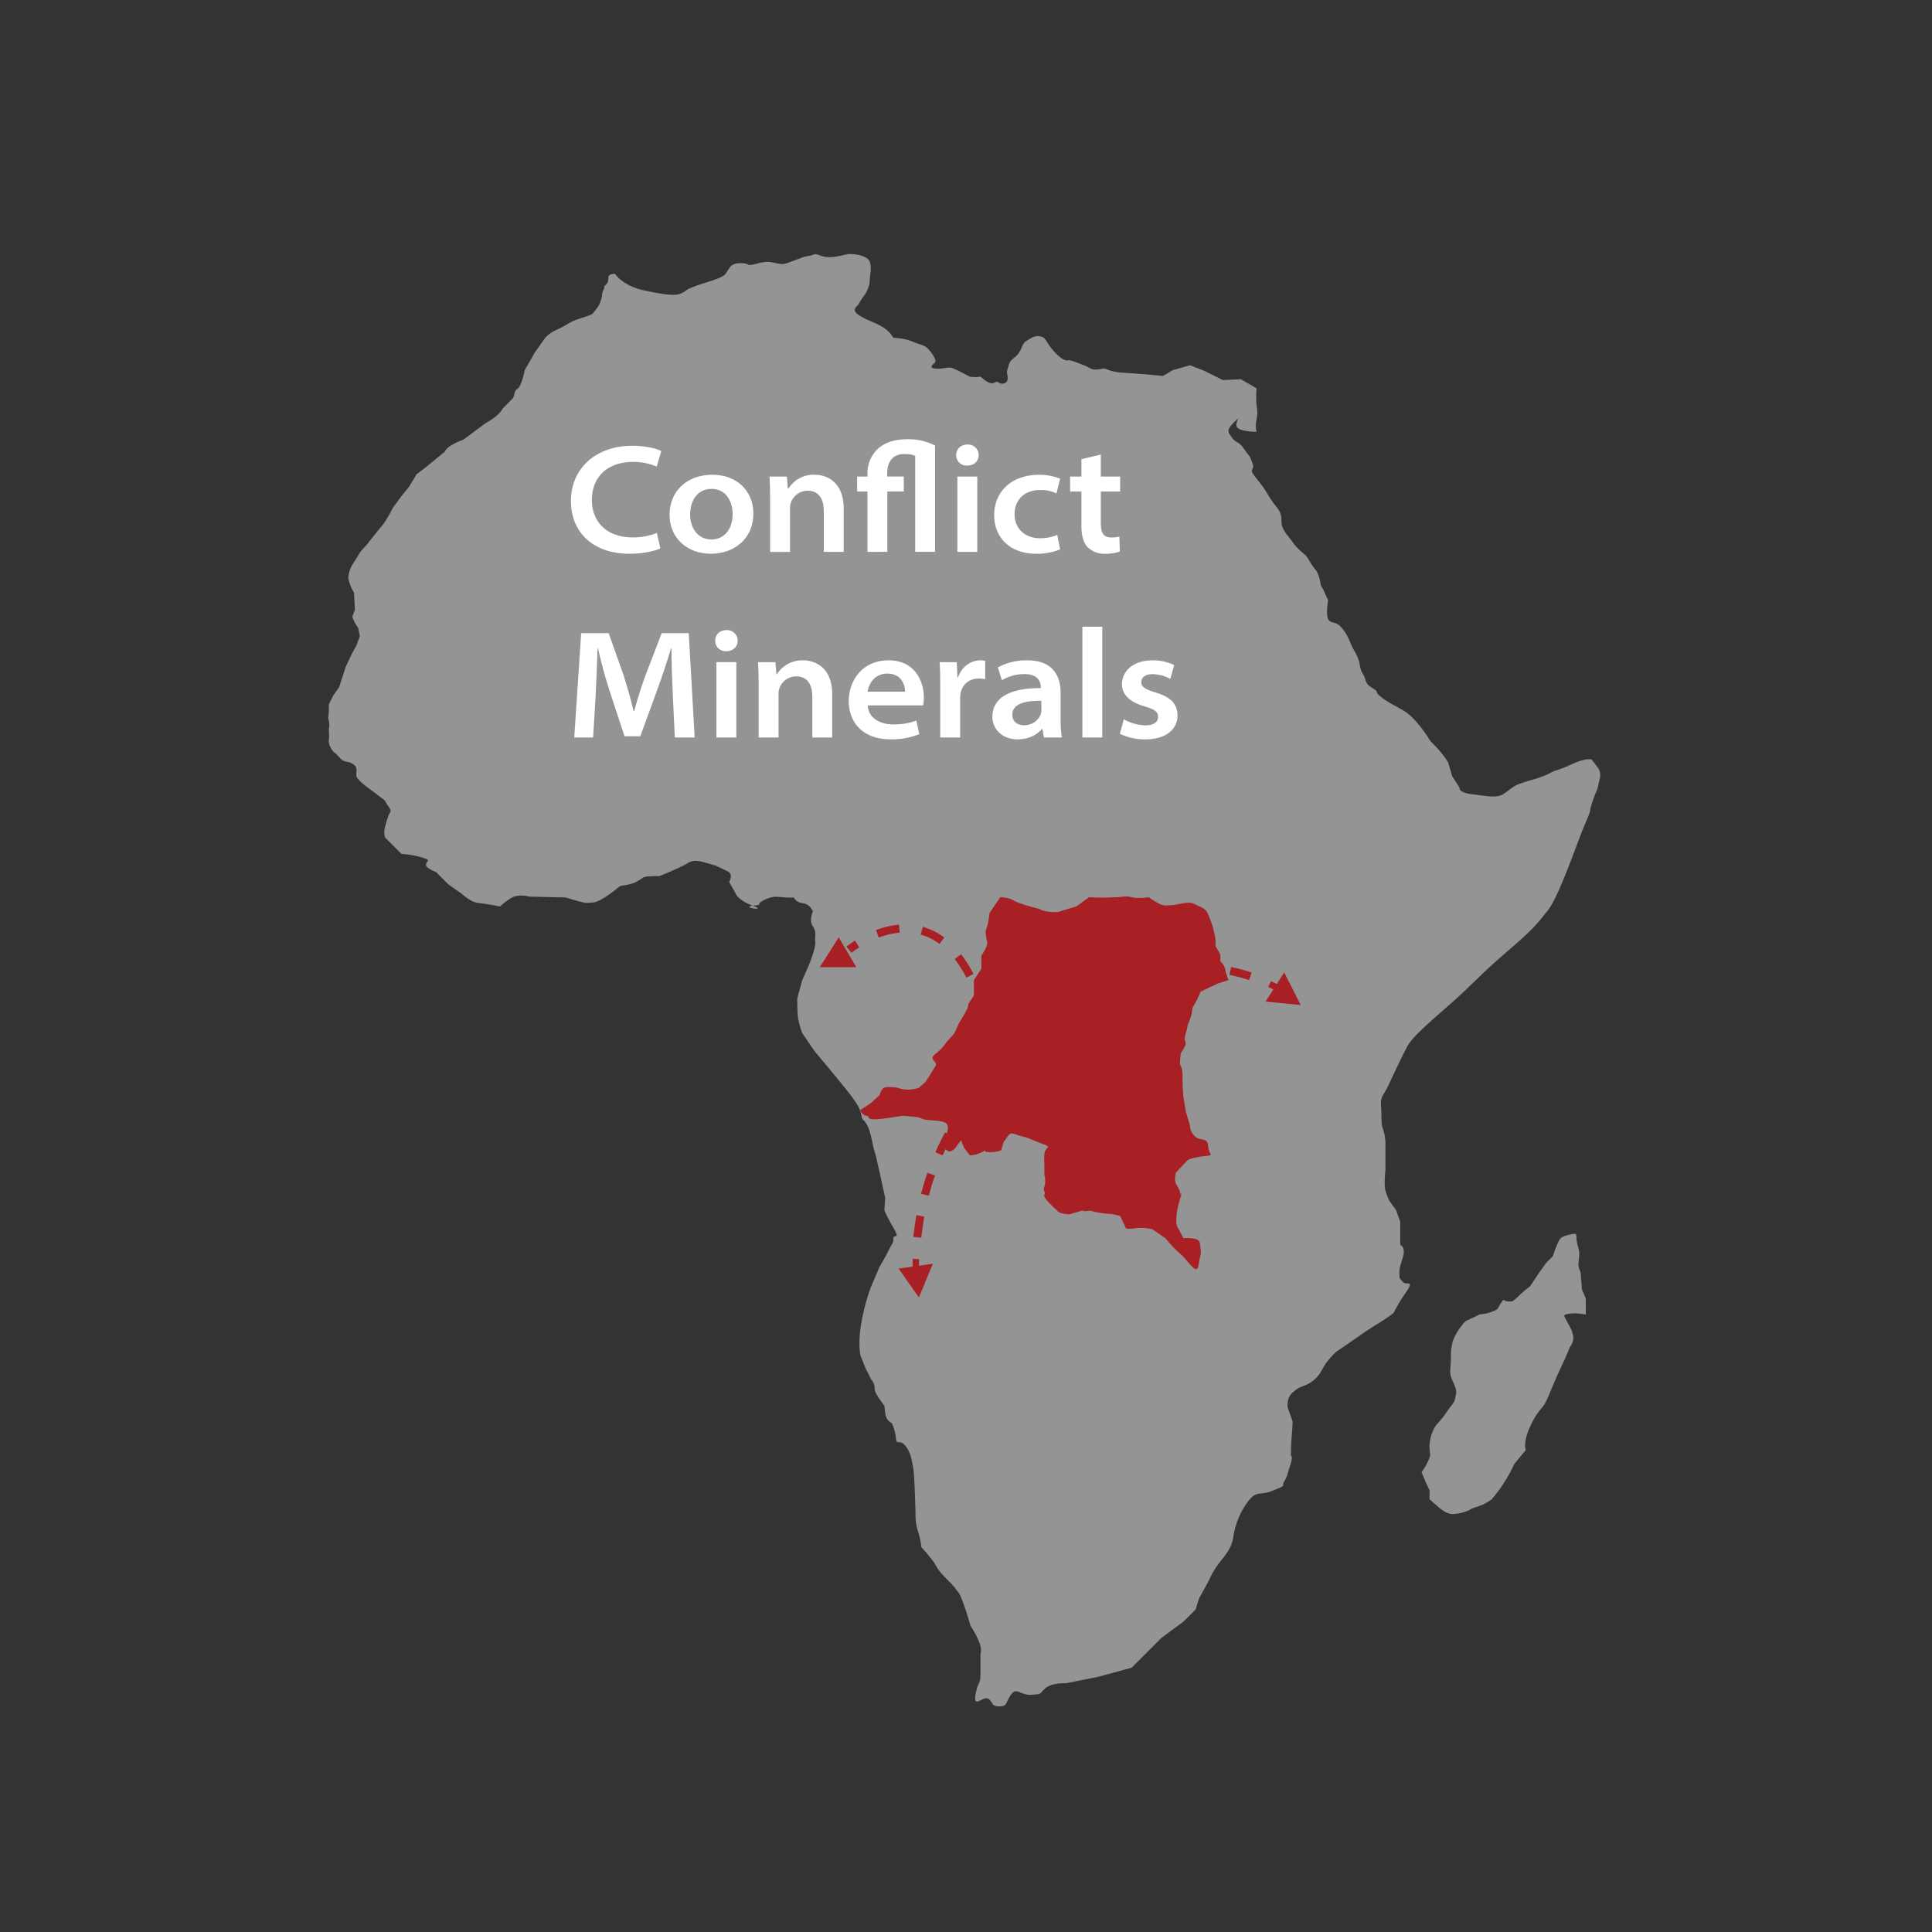
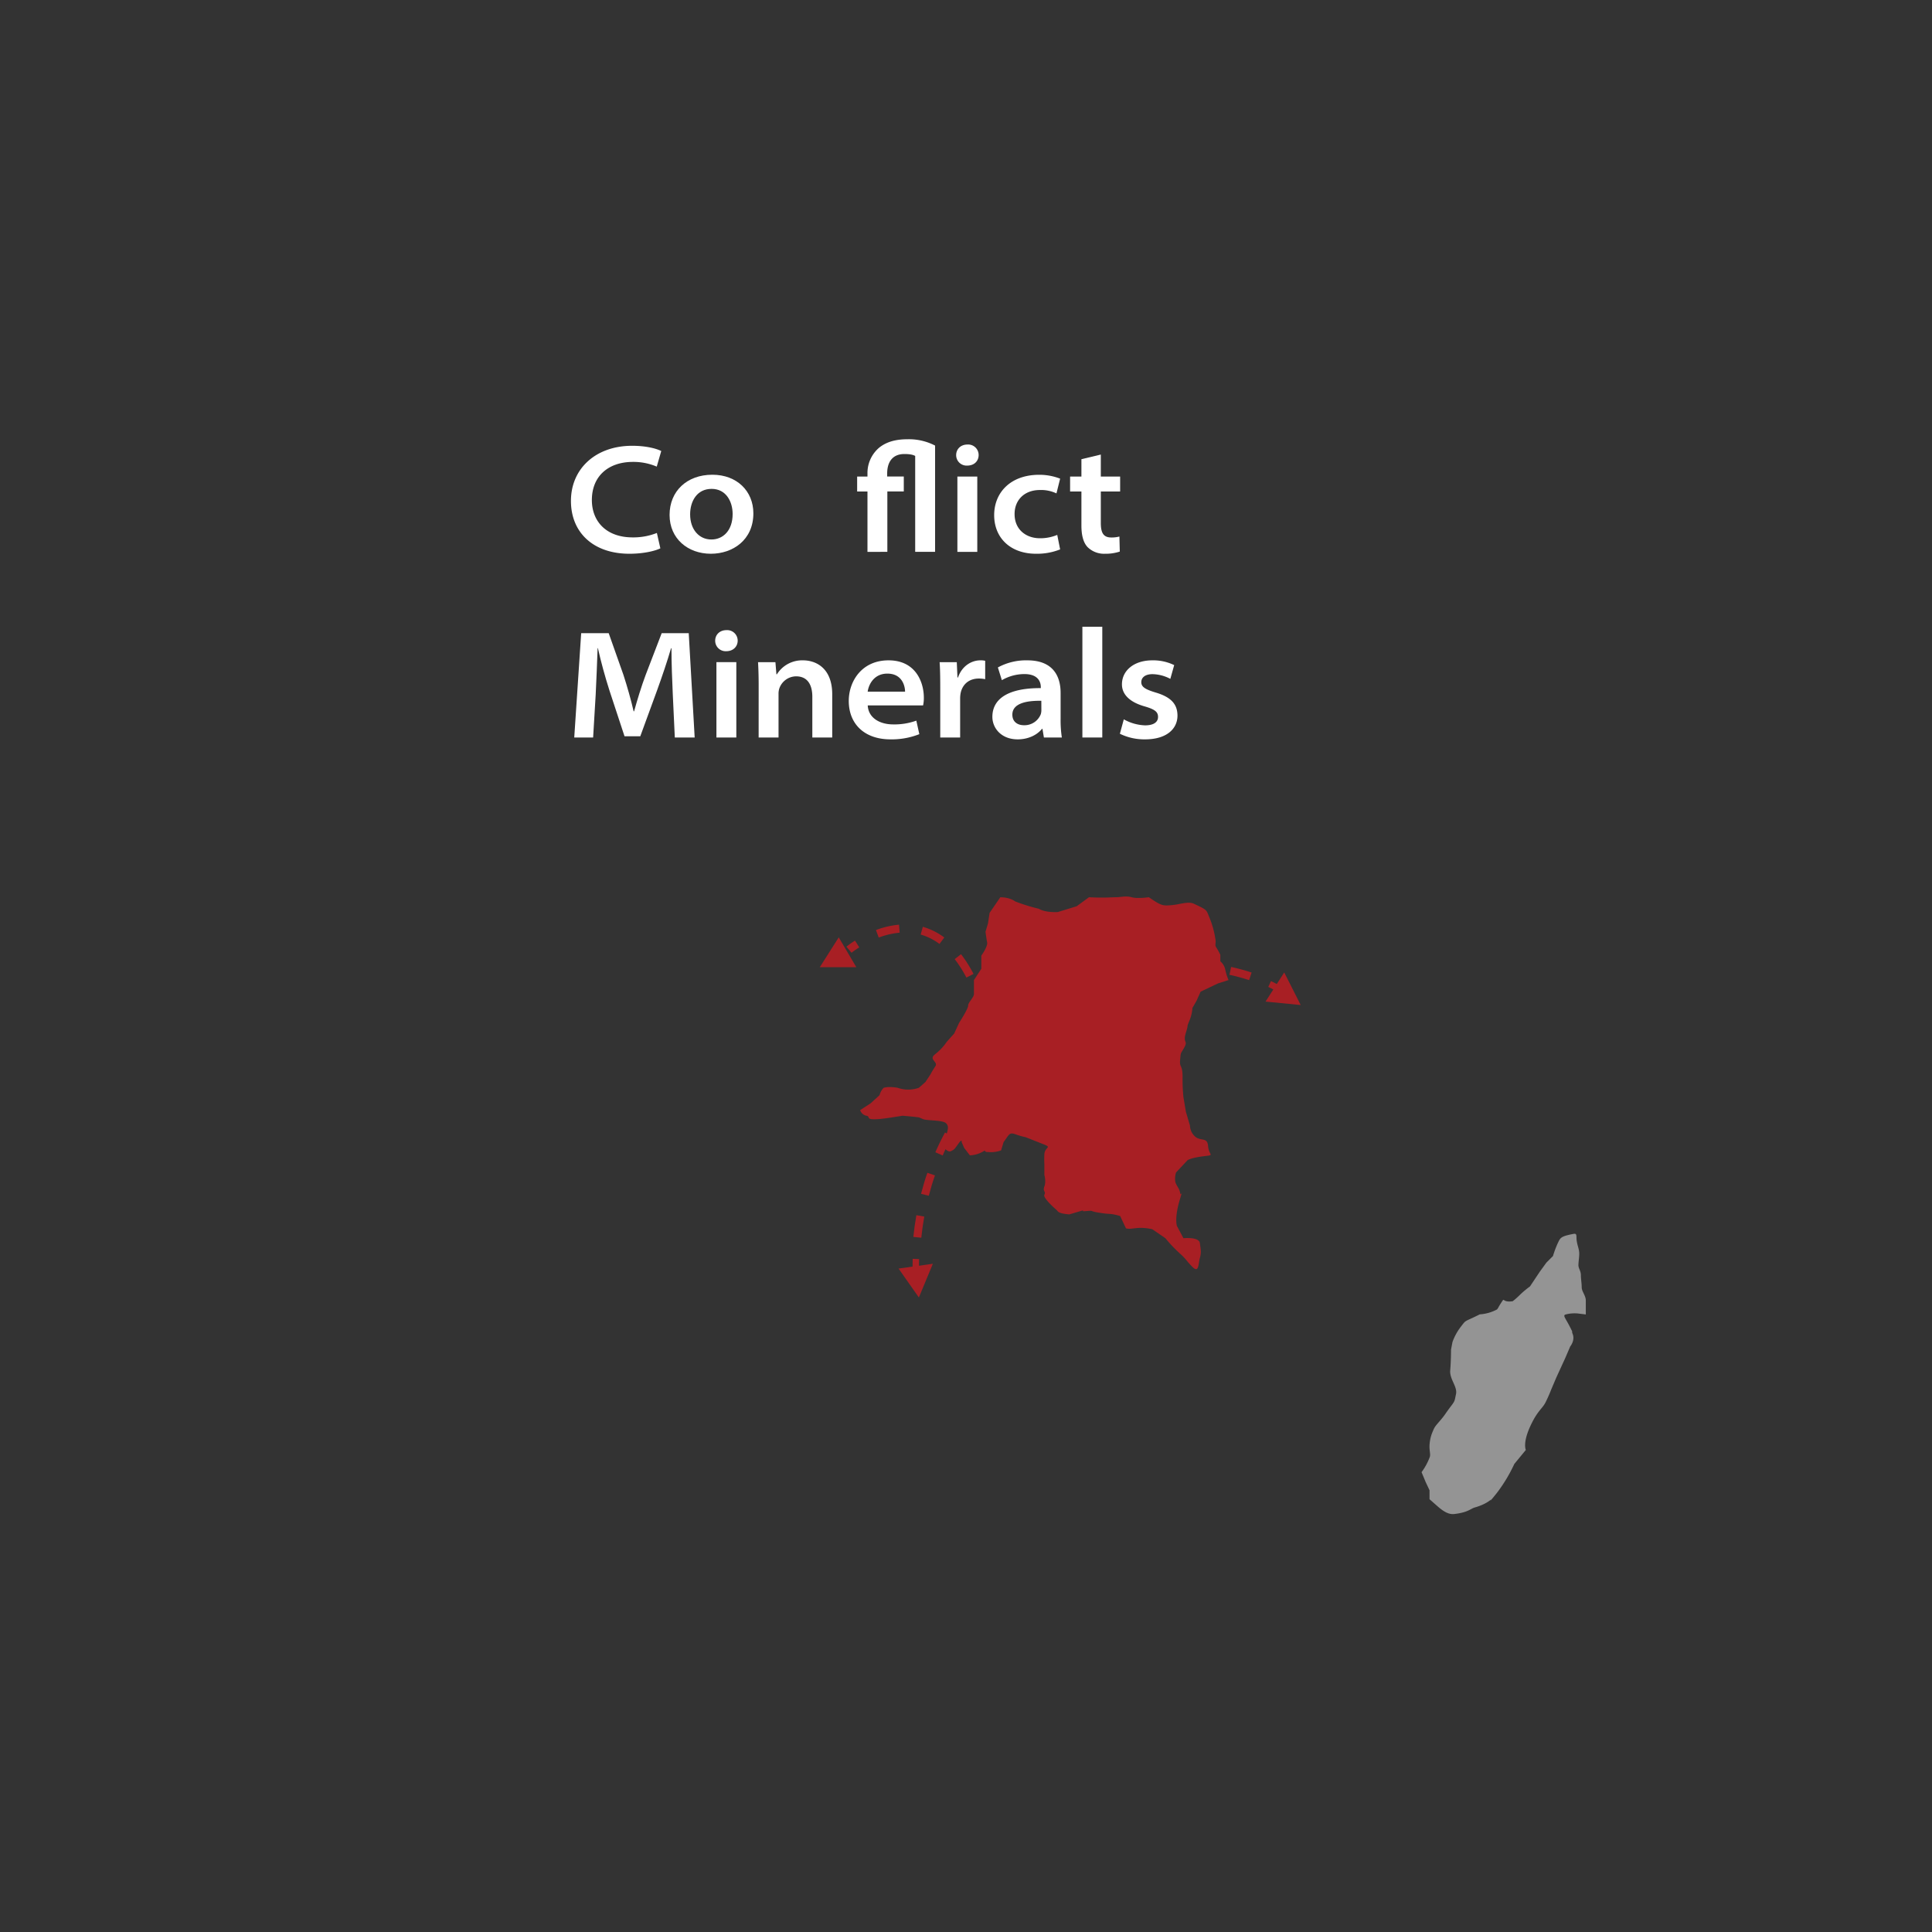
<svg xmlns="http://www.w3.org/2000/svg" id="圖層_1" data-name="圖層 1" viewBox="0 0 1000 1000">
  <rect x="0" y="0" width="1000" height="1000" fill="#333333" stroke="none" />
-   <path d="M318.34,141.78s4,6.35,15.88,8.73,16.67,3.18,20.64,0,18.26-5.56,20.64-8.73,2.38-5.56,7.94-5.56,1.67,2.08,9.32,0,9.36,1.65,14.46,0,8.07-3.35,11.47-3.78,1.7-1.7,6.38,0,11.05-.44,13.6-.86,10.2.44,11.48,3.84,0,7.22,0,10.2-2.55,7-2.55,7a27,27,0,0,0-3,4.5c-.42,1.27-4.67,3,0,6s7.65,3.4,11.91,5.95a16.35,16.35,0,0,1,6,5.95s-.85-.43,2.12,0a27.08,27.08,0,0,1,8.5,2.12c4.25,1.7,5.1,1.28,7.23,3.41s3.83,5.1,3.83,6.37-4.68,3.4,0,3.83,6.37-1.28,9.35,0,8.5,4.25,8.5,4.25,3.4.42,4.67,0,2.13,1.7,5.1,3,3.41-1.27,5.11,0,4.67.43,4.67-2.12-.85-2.55,0-5.1.43-3.4,3.83-6,3.4-6.81,5.52-8.08,4.68-3.4,7.65-2.55,2.13,1.7,5.53,6,6.8,6.8,8.5,6.38,5.95,1.7,8.5,2.55,3.4,2.55,7.23,2.12-.43-.42,3.83-.42c0,0,2.55,1.7,8.92,2.12s11.9.85,11.9.85l8.93.85,5.1-3,8.93-2.55,7.65,3,9.35,4.68,9.35-.43,8.08,4.68a55.55,55.55,0,0,0,0,8.93,18.1,18.1,0,0,1,0,7.22,13.63,13.63,0,0,0,0,6.38s-8.93,0-10.2-2.55,3-6.8-1.28-2.55-3.4,5.1-1.27,8.07,3.4,1.7,6.37,6,2.55,2.55,4.25,7.23-3.07,1.7,2.51,8.5,5.57,8.93,9.82,14,1.7,7.65,3.4,11.05,2.55,3.83,4.68,6.8a28.52,28.52,0,0,0,6,6.38c2.55,2.12,2.55,3.4,4.67,6.37s2.13,2.56,3,4.68a30.34,30.34,0,0,1,1.28,5.1c.42,1.7.85,1.28,1.7,3.4s2.12,4.68,2.12,4.68-1.27,7.22,0,9.77,3.83.85,6.8,4.26,3.83,5.95,5.1,8.92,3.4,5.53,4.25,9.35.43,3.4,2.13,6.38.42,4.25,4.68,6.8,0,1.28,5.1,5.1,9.35,5.1,13.17,8.08,7.23,7.65,9.35,10.63.86,2.12,4.68,6a56.53,56.53,0,0,1,6.8,8.5l2.13,7.22,3.82,6s-.85,2.55,6.38,3.4,12.75,2.12,16.15,0,5.21-4.29,8.93-5.53c7.65-2.55,7.65-2.13,11.9-3.83s3.83-2.12,6.8-3a71.47,71.47,0,0,0,7.65-3c8.08-3.82,10.63-2.55,10.63-2.55l2.55,3.4a6.73,6.73,0,0,1,1.7,5.95c-.85,3.4-.85,5.11-2.12,7.66a69,69,0,0,0-3,8.92s.85-.42-2.55,7.23-13.18,37-19.13,44.63-8.08,10.2-20.4,20.83-12.75,11.48-23,21.25S732,535,728.57,541.36s-8.92,18.28-8.92,18.28a66.74,66.74,0,0,1-3.83,7.23c-1.7,2.55-.85,7.22-.85,7.22s0,7.66.43,8.93,1.27,4.25,1.27,4.25l.43,3.4v14.88s-.85,7.65,0,10.63a36.48,36.48,0,0,0,2.12,5.52l3.4,4.68,2.13,6v11.9s2.55,1.28,1.7,5.1-2.13,5.95-2.13,9.35,0,2.55,1.7,4.68,6.38-1.27,1.7,5.53a75.91,75.91,0,0,0-6.37,10.62,92.52,92.52,0,0,1-8.08,5.53c-4.25,2.55-8.5,5.53-8.5,5.53s-9.78,6.8-12.33,8.5-6.37,6.8-6.37,6.8l-3,5.1a17.27,17.27,0,0,1-6.38,5.52c-3.82,1.71-4.25,1.28-7.65,4.26s-2.55,7.65-2.55,7.65l2.55,7.22s0,2.55-.42,7.23-.43,10.63-.43,10.63,1.28,0-.42,5.1-1.28,5.1-3,8.07,1.7,1.7-5.52,4.68-8.51,0-12.76,5.1a40.61,40.61,0,0,0-8.07,18.7c-.85,6-3.83,9.36-7.23,13.61a44.32,44.32,0,0,0-5.52,9.35l-5.11,9.35L618.9,833l-6.37,6.37-11.48,8.5-15.3,15.31-17,4.67-17,3.4s-7.22-.42-10.62,2.55-1.28,3-7.23,3.4-7.65-4.25-10.63,0-1.7,6-6,6-3-1.7-5.53-3.82-8.07,5.52-6.8-2.13,2.55-4.67,2.55-11v-10.2s.85-1.7-.42-5.53a48.26,48.26,0,0,0-4.68-8.92s-4.25-14.88-6.37-17.43-.85-1.7-5.95-6.8-5.1-6.38-6.81-8.93a96.26,96.26,0,0,0-6.37-7.65,43.51,43.51,0,0,0-1.7-8.08,25.34,25.34,0,0,1-1.28-7.22s-.42-21.68-1.27-25.93-1.28-8.08-4.25-11.48-4.25.43-4.68-3.83a24.41,24.41,0,0,0-2.12-7.65,6.28,6.28,0,0,1-3.4-5.1l-.43-3.82h0c-4.68-6.38-5.1-7.65-5.1-9.78a6.16,6.16,0,0,0-1.7-3.83l-3-6-2.55-6.37s-1.27-4.68,0-14.46a115,115,0,0,1,5.1-20.4l4.68-11s2.55-4.25,4.68-8.5,2.55-3.83,2.55-6.38,3.82,1.28,0-5.52a97.17,97.17,0,0,1-4.68-8.93l.43-6.38s-4.68-22.1-5.53-24.23-1.7-9.77-3.83-13.6-2.12-1.27-3-5.1-1.7-5.1-5.1-9.78-19.13-23.38-19.13-23.38l-6.38-9.35a49.53,49.53,0,0,1-2.12-7.65c-.43-3-.43-10.2-.43-10.2l2.55-9.41,3.4-7.72s3.83-9.23,3.4-12.2.85-5.1-1.27-8.08,0-7.65,0-7.65-1.28-3.82-5.1-4.25-4.68-3-4.68-3c-7.65.42-9.35-1.71-15.3,1.27s.85,2.13-5.95,3,8.07,3,0,0-8.93-6.38-8.93-6.38l-3.4-5.95s2.55-3.83-.85-5.53-6.37-3-6.37-3c-7.66-2.13-10.42-3.39-14-1.28-5.1,3-14.88,6.8-14.88,6.8s-7.09-.18-8.5.85c-6.38,4.68-10.16,3.34-12.33,4.68,0,0-8.93,7.65-13.18,8.08s-3.82.42-7.22-.43-7.23-2.12-7.23-2.12l-18.7-.43s-5.95-1.7-9.78.85a39.59,39.59,0,0,0-5.52,4.25s-6-1.27-10.63-1.7-8.93-4.68-8.93-4.68l-7.22-5.1-6.38-6.37s-4.68-1.7-5.1-3.4,2.35-2.62,0-3.4a44.63,44.63,0,0,0-12.75-2.55l-8.51-8.51a10.22,10.22,0,0,1,0-5.52c.85-3,.85-3,1.71-5.53s2.12-2.12,0-5.1-.83-2.28-3.41-4.25c-7.22-5.52-13.17-9.35-13.17-11.9s.85-4.25-2.13-5.95-3.82,0-6.8-3.4-2.55-1.7-4.25-4.68a7.24,7.24,0,0,1-.85-5.52l-.21-4.26a8.84,8.84,0,0,0,0-4.25,6.9,6.9,0,0,1,0-3.82v-4.68l2.34-4.67,3-4.25L179,345l3-6.38,2.55-4.67,1.7-4.68-.85-4.25c-3-4.25-3-5.95-3-5.95l1.28-3.4-.43-8.93a22.51,22.51,0,0,1-3-7.65s.42-4.25,2.12-6.8,4.25-6.8,4.25-6.8l3.83-4.25s3.82-5.1,6.8-8.5,6-9.78,6-9.78l4.68-6.38,3.82-4.67,3.83-6.38s3.4-2.55,6-4.67S230,234,230,234a10.18,10.18,0,0,1,3.4-3.4,31.91,31.91,0,0,1,6.38-3l11.47-8.5c7.66-4.25,8.93-7.65,8.93-7.65l5.1-5.11c1.28-1.27.43-3.82,2.55-5.1s3.83-9.77,3.83-9.77l5.1-8.93,5.1-7.23s1.7-2.55,6.38-4.67,5.95-3.4,8.92-4.68,8.82-2.63,9.78-3.82c3.4-4.25,3.4-4.68,4.25-7.23s0-2.55,1.27-5.1-1.27,0,1.28-2.55S312.77,141.76,318.34,141.78Z" style="fill:#949494" />
  <path d="M820.81,680.36v-7.22c0-2.55-2.12-4.68-2.12-6.8s-.43-4.25-.43-6.38-1.27-3.4-1.27-5.1.42-3.83.42-6-.85-3.83-1.27-6.38.39-4.22-1.7-3.82c-6.8,1.27-6.8,2.12-8.08,4.67a54.79,54.79,0,0,0-2.55,6.8l-3.4,3.4-3.4,4.68-5.1,7.65a48,48,0,0,0-5.1,4.25,39.46,39.46,0,0,1-3.83,3.4c-6,.85-3.82-2.55-6,.85s-.85,1.7-2.12,3.4,5.1-2.55,0,0a22,22,0,0,1-8.93,2.55c-8.5,4.25-6.8,2.55-9.78,6.38a29,29,0,0,0-4.25,7.65s0-.42-.85,4.25c0,0,0,6-.42,10.63s3.82,8.5,3,12.33-.42,3.4-3,6.8-2.55,3.82-5.1,6.8-3,3.4-3.83,5.52a19.65,19.65,0,0,0-1.7,6.38c-.42,3.4.65,5.66,0,7.23A32.5,32.5,0,0,1,735.8,762l2.12,5.1,2,4.25V776c4.35,3.82.95.85,4.35,3.82s5.93,4.13,8.5,3.83c7.23-.85,8.25-2.72,10.63-3.4,6-1.7,8.5-4.25,8.5-4.25s-2.12,3,3-3.41a80.48,80.48,0,0,0,8.92-14.87l5.95-7.23s-1.7-3.4,2.13-11.9,6.38-9.35,8.08-12.75,3-6.8,3-6.8l2.55-6,4.68-10.2,2.55-5.95s2.55-3,1.27-6.37,1.28,1.7-1.27-3.41-4.21-6.38-2.13-6.8a18,18,0,0,1,6.38-.42Z" style="fill:#949494" />
  <path d="M475.65,578.35c-3.4-.43-8.5-.85-8.5-.85s-8.41,1.41-11.9,1.7c-8.07.65-4.25-1.28-6.8-1.7a4.24,4.24,0,0,1-3.23-2.91l5.35-3.47,4.68-4.25a8.65,8.65,0,0,1,2.13-3.83c3-.85,7.22,0,7.22,0a16.54,16.54,0,0,0,11,0l3.4-3,2.55-3.83a43.26,43.26,0,0,1,2.56-4.25c1.7-2.55-3.83-3.4,0-6.38a27.74,27.74,0,0,0,5.95-6.37l3.82-4.25,2.55-5.53s4.68-7.22,4.68-8.92,3-4.26,3-6V507.3l3.83-5.89v-6.8s3.4-4.68,3-6.81-.85-5.52-.85-5.52l1.28-4.25.85-5.53,5.53-8.07c5.1,0,7.65,2.12,7.65,2.12a92.69,92.69,0,0,0,12.32,3.83c3.41,2.12,9.78,1.7,9.78,1.7l9.78-3,6.37-4.67c8.08.42,11.48,0,14,0s5.1-.85,8.08,0,8.92,0,8.92,0c5.53,3.82,6.81,4.25,9.36,4.25a37.64,37.64,0,0,0,6.8-.85c2.55-.43,5.15-1,7.22,0,6.38,3,6.38,3,7.66,6.37a47.6,47.6,0,0,1,3.4,11.9c.42,2.13-.43,3,.42,4.25s2.13,3.83,2.13,3.83v3.4a7.76,7.76,0,0,1,2.55,4.25,27.38,27.38,0,0,0,1.7,5.47l-5.53,1.76-8.93,4.25L619.33,518l-2.13,3.71a20.71,20.71,0,0,1-1.7,6.92c-1.7,4.25,0,.43-1.7,5.95s1.28,3.83-.85,7.65-1.7,2.13-2.12,6.38,1.27,2.13,1.27,8.93a91.17,91.17,0,0,0,.43,10.2l1.27,7.65,2.13,7.23a7.91,7.91,0,0,0,3,5.95c3,2.12,6,0,6.38,4.67s3.45,4.58-1.28,5.1c-7.65.85-9.35,2.18-9.35,2.18l-5.95,6.33a10.7,10.7,0,0,0-.42,4.67c.42,2.13,2.12,3.4,2.55,6s2.12-4.67-.43,4.25-1.27,12.76-1.27,12.76l3.4,6.37s8.07-.85,8.5,2.55.85,4.68,0,7.65-.43,8.08-3.83,4.68-3-3.83-6.8-7.23a72.15,72.15,0,0,1-7.22-7.65l-6.81-4.67c-8.07-1.7-10.2.42-13.6-.43l-3-6.38c-4.25-1.27-5.09-1-7.65-1.27-10.21-1.28-4.68-1.7-10.21-1.28s5.95-2.55-1.27-.42l-7.23,2.12h0c-4.25-.42-5.52-.85-6.37-2.12,0,0-7.48-6.38-6.51-8.08s-1-1.7,0-4.25,0-5.95,0-5.95v-5.53a49.37,49.37,0,0,1,0-5.1c.13-3.82,4-3.51,0-5.1l-9.65-3.82c-2.12-.85,6.38,1.27,0,0s-7.22-3.4-9.35-.43l-2.12,3-1.28,4.25a15.74,15.74,0,0,1-6.8.85c-3,0,0-1.7-3,0h0a14.4,14.4,0,0,1-6.37,1.7l-2.93-3.83-1.32-3s.42-2.13-1.7.85-2.13,3-3.83,3.82-3.82-2.12-3.82-2.12.42-2.13,1.27-5.53,1.7-5.1,0-6.8-9.78-1.27-11.9-2.12" style="fill:#a81f24" />
  <path d="M440.74,493.14,438.1,490a47.1,47.1,0,0,1,4.45-3.14l2.21,3.51A44.4,44.4,0,0,0,440.74,493.14Z" style="fill:#a81f24" />
  <path d="M500.21,506a63.27,63.27,0,0,0-6.06-9.56l3.28-2.55a68.36,68.36,0,0,1,6.46,10.2Zm-13.93-17.41a30,30,0,0,0-9.75-4.87l1.13-4a34.06,34.06,0,0,1,11.1,5.52Zm-31.44-3.31-1.45-3.89a45.27,45.27,0,0,1,11.93-2.77l.35,4.13A41.13,41.13,0,0,0,454.84,485.28Z" style="fill:#a81f24" />
  <path d="M506.81,515.8q.88,2.34,1.72,4.89" style="fill:none;stroke:#a81f24;stroke-miterlimit:10;stroke-width:3.318px" />
  <path d="M514.36,556.49s-1.43,1.18-3.76,3.55" style="fill:none;stroke:#a81f24;stroke-miterlimit:10;stroke-width:3.318px" />
  <path d="M476.86,640.64l-4.12-.42c.39-3.78.92-7.56,1.58-11.24l4.08.72C477.76,633.29,477.24,637,476.86,640.64Zm3.88-21.72-4-1c.95-3.67,2-7.33,3.27-10.88l3.92,1.35C482.73,611.8,481.66,615.35,480.74,618.92Zm7.19-20.85-3.8-1.66c1.52-3.47,3.2-6.91,5-10.22l3.64,2C491,591.37,489.4,594.7,487.93,598.07Zm10.47-19.39-3.47-2.27c2.11-3.21,4.35-6.32,6.66-9.24l3.25,2.57C502.6,572.57,500.44,575.57,498.4,578.68Z" style="fill:#a81f24" />
  <path d="M474.06,651.63c-.06,1.7-.08,3.43-.08,5.18" style="fill:none;stroke:#a81f24;stroke-miterlimit:10;stroke-width:3.318px" />
  <path d="M661.74,511.74a51.1,51.1,0,0,0-4.58-2.41" style="fill:none;stroke:#a81f24;stroke-miterlimit:10;stroke-width:3.318px" />
  <path d="M539.55,535.42l-2.8-3.06c2.72-2.49,5.5-4.88,8.28-7.1l2.59,3.23C544.92,530.66,542.2,533,539.55,535.42Zm16.59-13.25-2.34-3.42c3.05-2.09,6.16-4,9.27-5.81l2,3.6C562.12,518.25,559.09,520.15,556.14,522.17Zm18.39-10.45L572.81,508c3.36-1.53,6.79-2.9,10.19-4.06l1.34,3.92C581.07,508.93,577.76,510.25,574.53,511.72Zm72-4.41a97.06,97.06,0,0,0-10.17-2.75l.86-4.06a100,100,0,0,1,10.61,2.88Zm-52-2.4-.93-4A101,101,0,0,1,604.39,499l.49,4.11A97.76,97.76,0,0,0,594.49,504.91Zm31.43-2c-3.21-.32-6.48-.49-9.71-.49h-.82l0-4.14h.85a100.75,100.75,0,0,1,10.13.51Z" style="fill:#a81f24" />
  <path d="M530.4,541.43c-1.18,1.23-2.37,2.48-3.55,3.78" style="fill:none;stroke:#a81f24;stroke-miterlimit:10;stroke-width:3.318px" />
  <polygon points="434.13 485.18 443.23 500.62 424.32 500.62 434.13 485.18" style="fill:#a81f24" />
  <polygon points="465.1 656.61 482.85 654.12 475.61 671.58 465.1 656.61" style="fill:#a81f24" />
  <polygon points="655.04 518.42 664.71 503.33 673.24 520.2 655.04 518.42" style="fill:#a81f24" />
  <path d="M341.8,283.82c-2.59,1.29-8.49,2.8-16,2.8-18.72,0-30.28-11-30.28-27.34,0-16.73,12.87-28.54,31.67-28.54,7.48,0,12.77,1.52,15.07,2.72l-2.33,8.06a30.81,30.81,0,0,0-12.32-2.44c-12.7,0-21.26,7.36-21.26,19.75,0,11,7.43,19.32,21.07,19.32A33,33,0,0,0,340,275.86Z" style="fill:#fff" />
  <path d="M389.94,265.69c0,13.86-10.71,20.93-22,20.93-11.9,0-21.37-7.81-21.37-20.09s8.93-20.81,22.16-20.81C381.44,245.72,389.94,254.22,389.94,265.69Zm-32.73.55c0,7.81,4.62,13,11,13,6.11,0,11-4.71,11-13.2,0-6.29-3.29-13-10.89-13S357.21,259.46,357.21,266.24Z" style="fill:#fff" />
-   <path d="M398.61,258.48c0-4.54-.13-8.45-.32-11.8h9l.5,6.27h.25a15.42,15.42,0,0,1,13.49-7.23c6.9,0,15.16,4.15,15.16,17.58v22.36H426.4V264.58c0-6.16-2.47-10.58-8.4-10.58a9.29,9.29,0,0,0-8.63,6.12,8.73,8.73,0,0,0-.46,3v22.55h-10.3Z" style="fill:#fff" />
  <path d="M449,285.66V254.41h-5.34v-7.73H449V245a17.16,17.16,0,0,1,6.12-13.34c3.77-3,8.58-4.3,14.54-4.3A29.4,29.4,0,0,1,484,230.63v55H473.7V236c-1.07-.63-2.84-1-5.58-1-6.46,0-8.92,4.52-8.92,10.07v1.58h8.6v7.73h-8.51v31.25Z" style="fill:#fff" />
  <path d="M506.54,235.54c0,3-2.19,5.45-5.91,5.45a5.4,5.4,0,0,1-5.72-5.45c0-3,2.26-5.45,5.83-5.45A5.42,5.42,0,0,1,506.54,235.54Zm-11,50.12v-39h10.3v39Z" style="fill:#fff" />
  <path d="M548.72,284.37a32.22,32.22,0,0,1-12.48,2.25c-13.21,0-21.66-8.17-21.66-20,0-11.67,8.48-20.87,23.31-20.87a29.73,29.73,0,0,1,10.83,2l-1.9,7.63a18.62,18.62,0,0,0-8.56-1.75c-8.17,0-13.15,5.34-13.11,12.48,0,8,5.93,12.49,13.15,12.49a22.74,22.74,0,0,0,8.93-1.74Z" style="fill:#fff" />
  <path d="M569.78,235.28v11.4h10v7.73h-10V270.6c0,4.77,1.08,7.6,5.39,7.6a15.68,15.68,0,0,0,4.23-.49l.2,7.78a23.15,23.15,0,0,1-7.7,1.13,12.12,12.12,0,0,1-9-3.47c-2.2-2.35-3.16-6.19-3.16-11.07V254.41h-5.86v-7.73h5.86v-9Z" style="fill:#fff" />
  <path d="M348.23,359.32c-.33-7.28-.68-16-.68-23.81h-.21c-2,6.85-4.55,14.37-7.22,21.76l-8.71,23.82h-8.16l-7.77-23.6c-2.36-7.4-4.43-14.94-6-22h-.16c-.28,7.38-.59,16.5-1,24.15L307,381.73h-9.77l3.59-54h14.24l7.64,21.62c2,6.18,3.89,12.83,5.26,18.81h.25c1.63-5.84,3.7-12.74,6-18.87l8.28-21.56h14l3.07,54H349.28Z" style="fill:#fff" />
  <path d="M381.82,331.61c0,2.94-2.2,5.45-5.92,5.45a5.41,5.41,0,0,1-5.72-5.45c0-3,2.26-5.45,5.84-5.45A5.43,5.43,0,0,1,381.82,331.61Zm-11,50.12v-39h10.3v39Z" style="fill:#fff" />
  <path d="M392.68,354.54c0-4.53-.12-8.44-.32-11.79h9l.51,6.27h.25a15.41,15.41,0,0,1,13.49-7.23c6.89,0,15.15,4.15,15.15,17.58v22.36h-10.3V360.64c0-6.16-2.46-10.57-8.4-10.57a9.29,9.29,0,0,0-8.63,6.12,8.73,8.73,0,0,0-.46,3v22.55h-10.3Z" style="fill:#fff" />
  <path d="M449.14,365.11c.32,6.51,6.26,9.84,13.15,9.84a33.38,33.38,0,0,0,12-1.95l1.55,7a38.73,38.73,0,0,1-14.91,2.69c-13.53,0-21.61-8-21.61-19.9,0-10.05,6.64-21,20.58-21,14.16,0,18.28,11.42,18.28,19.32a17.61,17.61,0,0,1-.39,4ZM468.46,358c0-2.73-1.38-9.34-9.17-9.34-6.85,0-9.66,5.54-10.18,9.34Z" style="fill:#fff" />
  <path d="M486.67,355.8c0-5.76-.08-9.52-.32-13.05h8.88l.35,7.92h.28c2.06-6,7-8.88,11.59-8.88a9.41,9.41,0,0,1,2.48.24v9.52a14.77,14.77,0,0,0-3.24-.34c-5.28,0-8.63,3.16-9.5,7.71a16,16,0,0,0-.22,2.72v20.09h-10.3Z" style="fill:#fff" />
  <path d="M540.32,381.73l-.74-4.47h-.25c-2.5,3.1-7,5.43-12.56,5.43-8.68,0-13.12-6-13.12-11.62,0-9.77,8.86-15,25.07-14.9v-.52c0-2.06-.83-6.79-8.61-6.75a23.31,23.31,0,0,0-11.55,3.16l-2.06-6.59a30.37,30.37,0,0,1,15.25-3.68c13.32,0,17.22,8.22,17.22,16.86v13.51a58.37,58.37,0,0,0,.64,9.57Zm-1.33-19c-8.16-.14-15,1.51-15,7.16,0,3.62,2.55,5.49,6.08,5.49a9.09,9.09,0,0,0,8.64-5.7,7.38,7.38,0,0,0,.3-2.2Z" style="fill:#fff" />
  <path d="M560.24,324.4h10.3v57.33h-10.3Z" style="fill:#fff" />
  <path d="M581.68,372.33a24.19,24.19,0,0,0,11,3.11c4.76,0,6.72-1.88,6.72-4.35,0-2.7-1.76-3.95-6.95-5.47-8.24-2.33-11.78-6.61-11.73-11.45,0-6.9,6-12.38,15.75-12.38a24.84,24.84,0,0,1,11.29,2.47l-2,7.12a20.49,20.49,0,0,0-9.22-2.44c-3.69,0-5.81,1.66-5.81,4.16s2.19,3.77,7.51,5.37c7.73,2.31,11.18,5.85,11.22,11.89,0,6.84-5.53,12.33-16.81,12.33a28.8,28.8,0,0,1-13-2.9Z" style="fill:#fff" />
</svg>